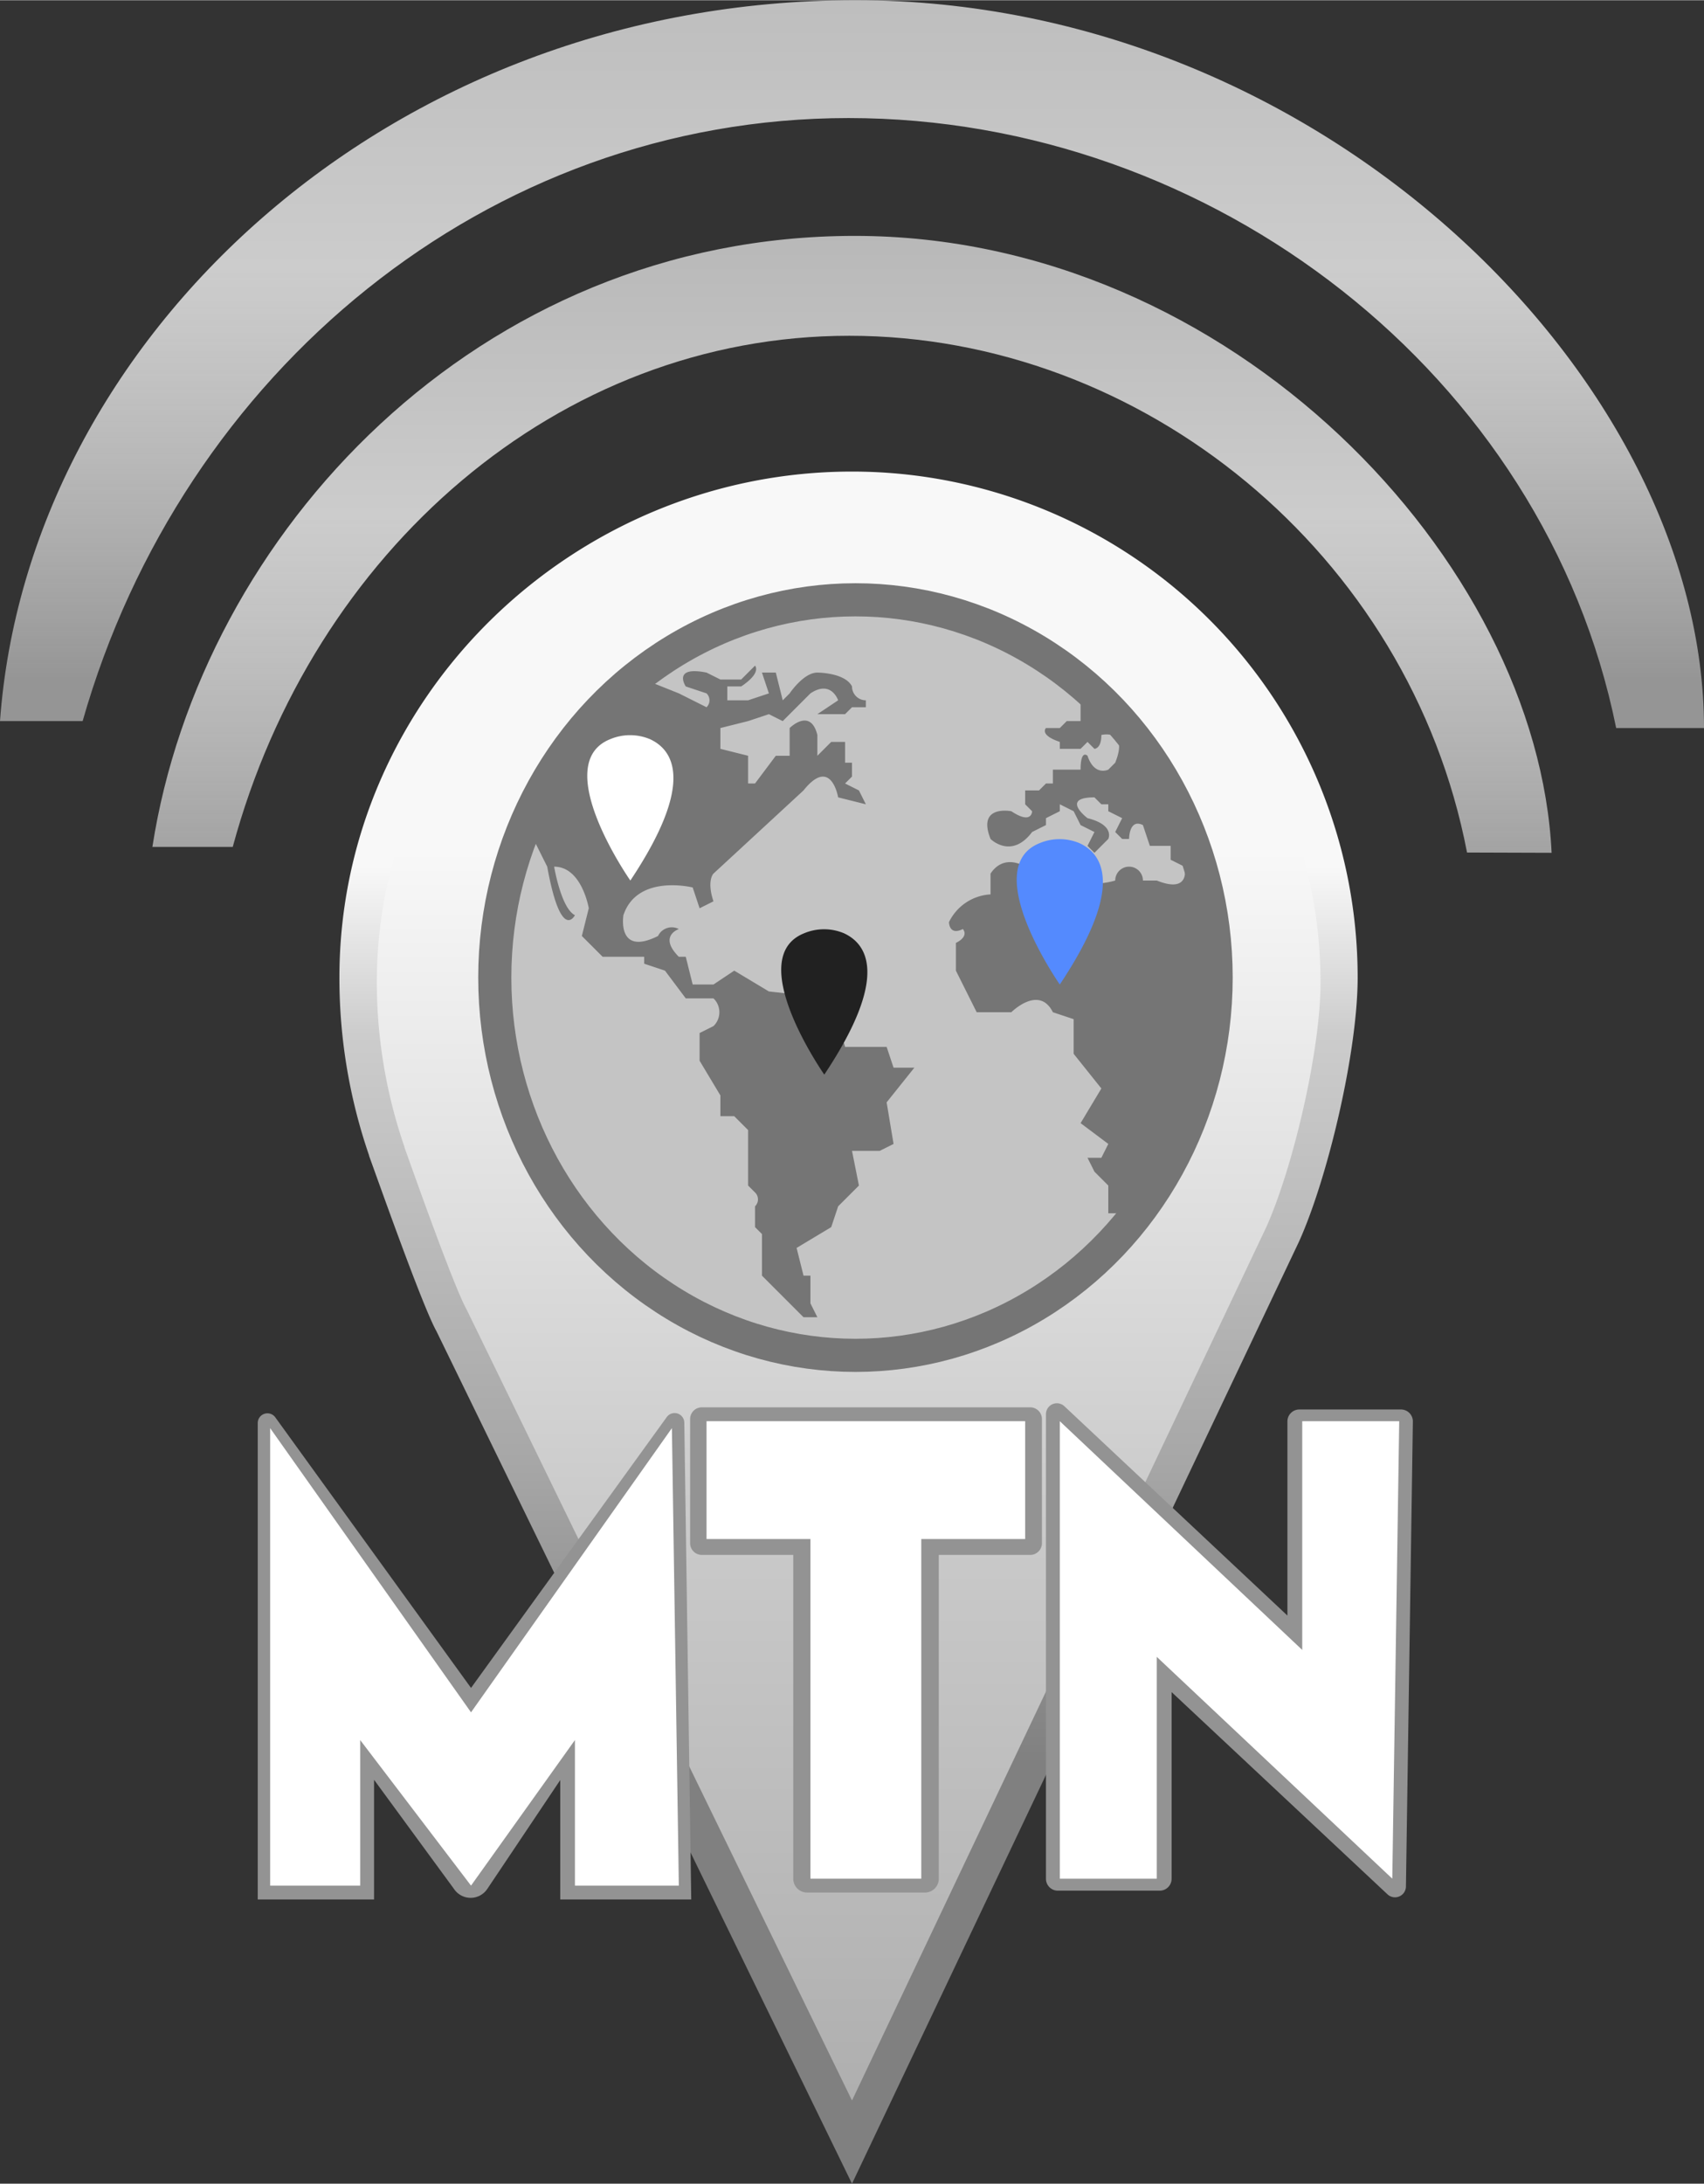
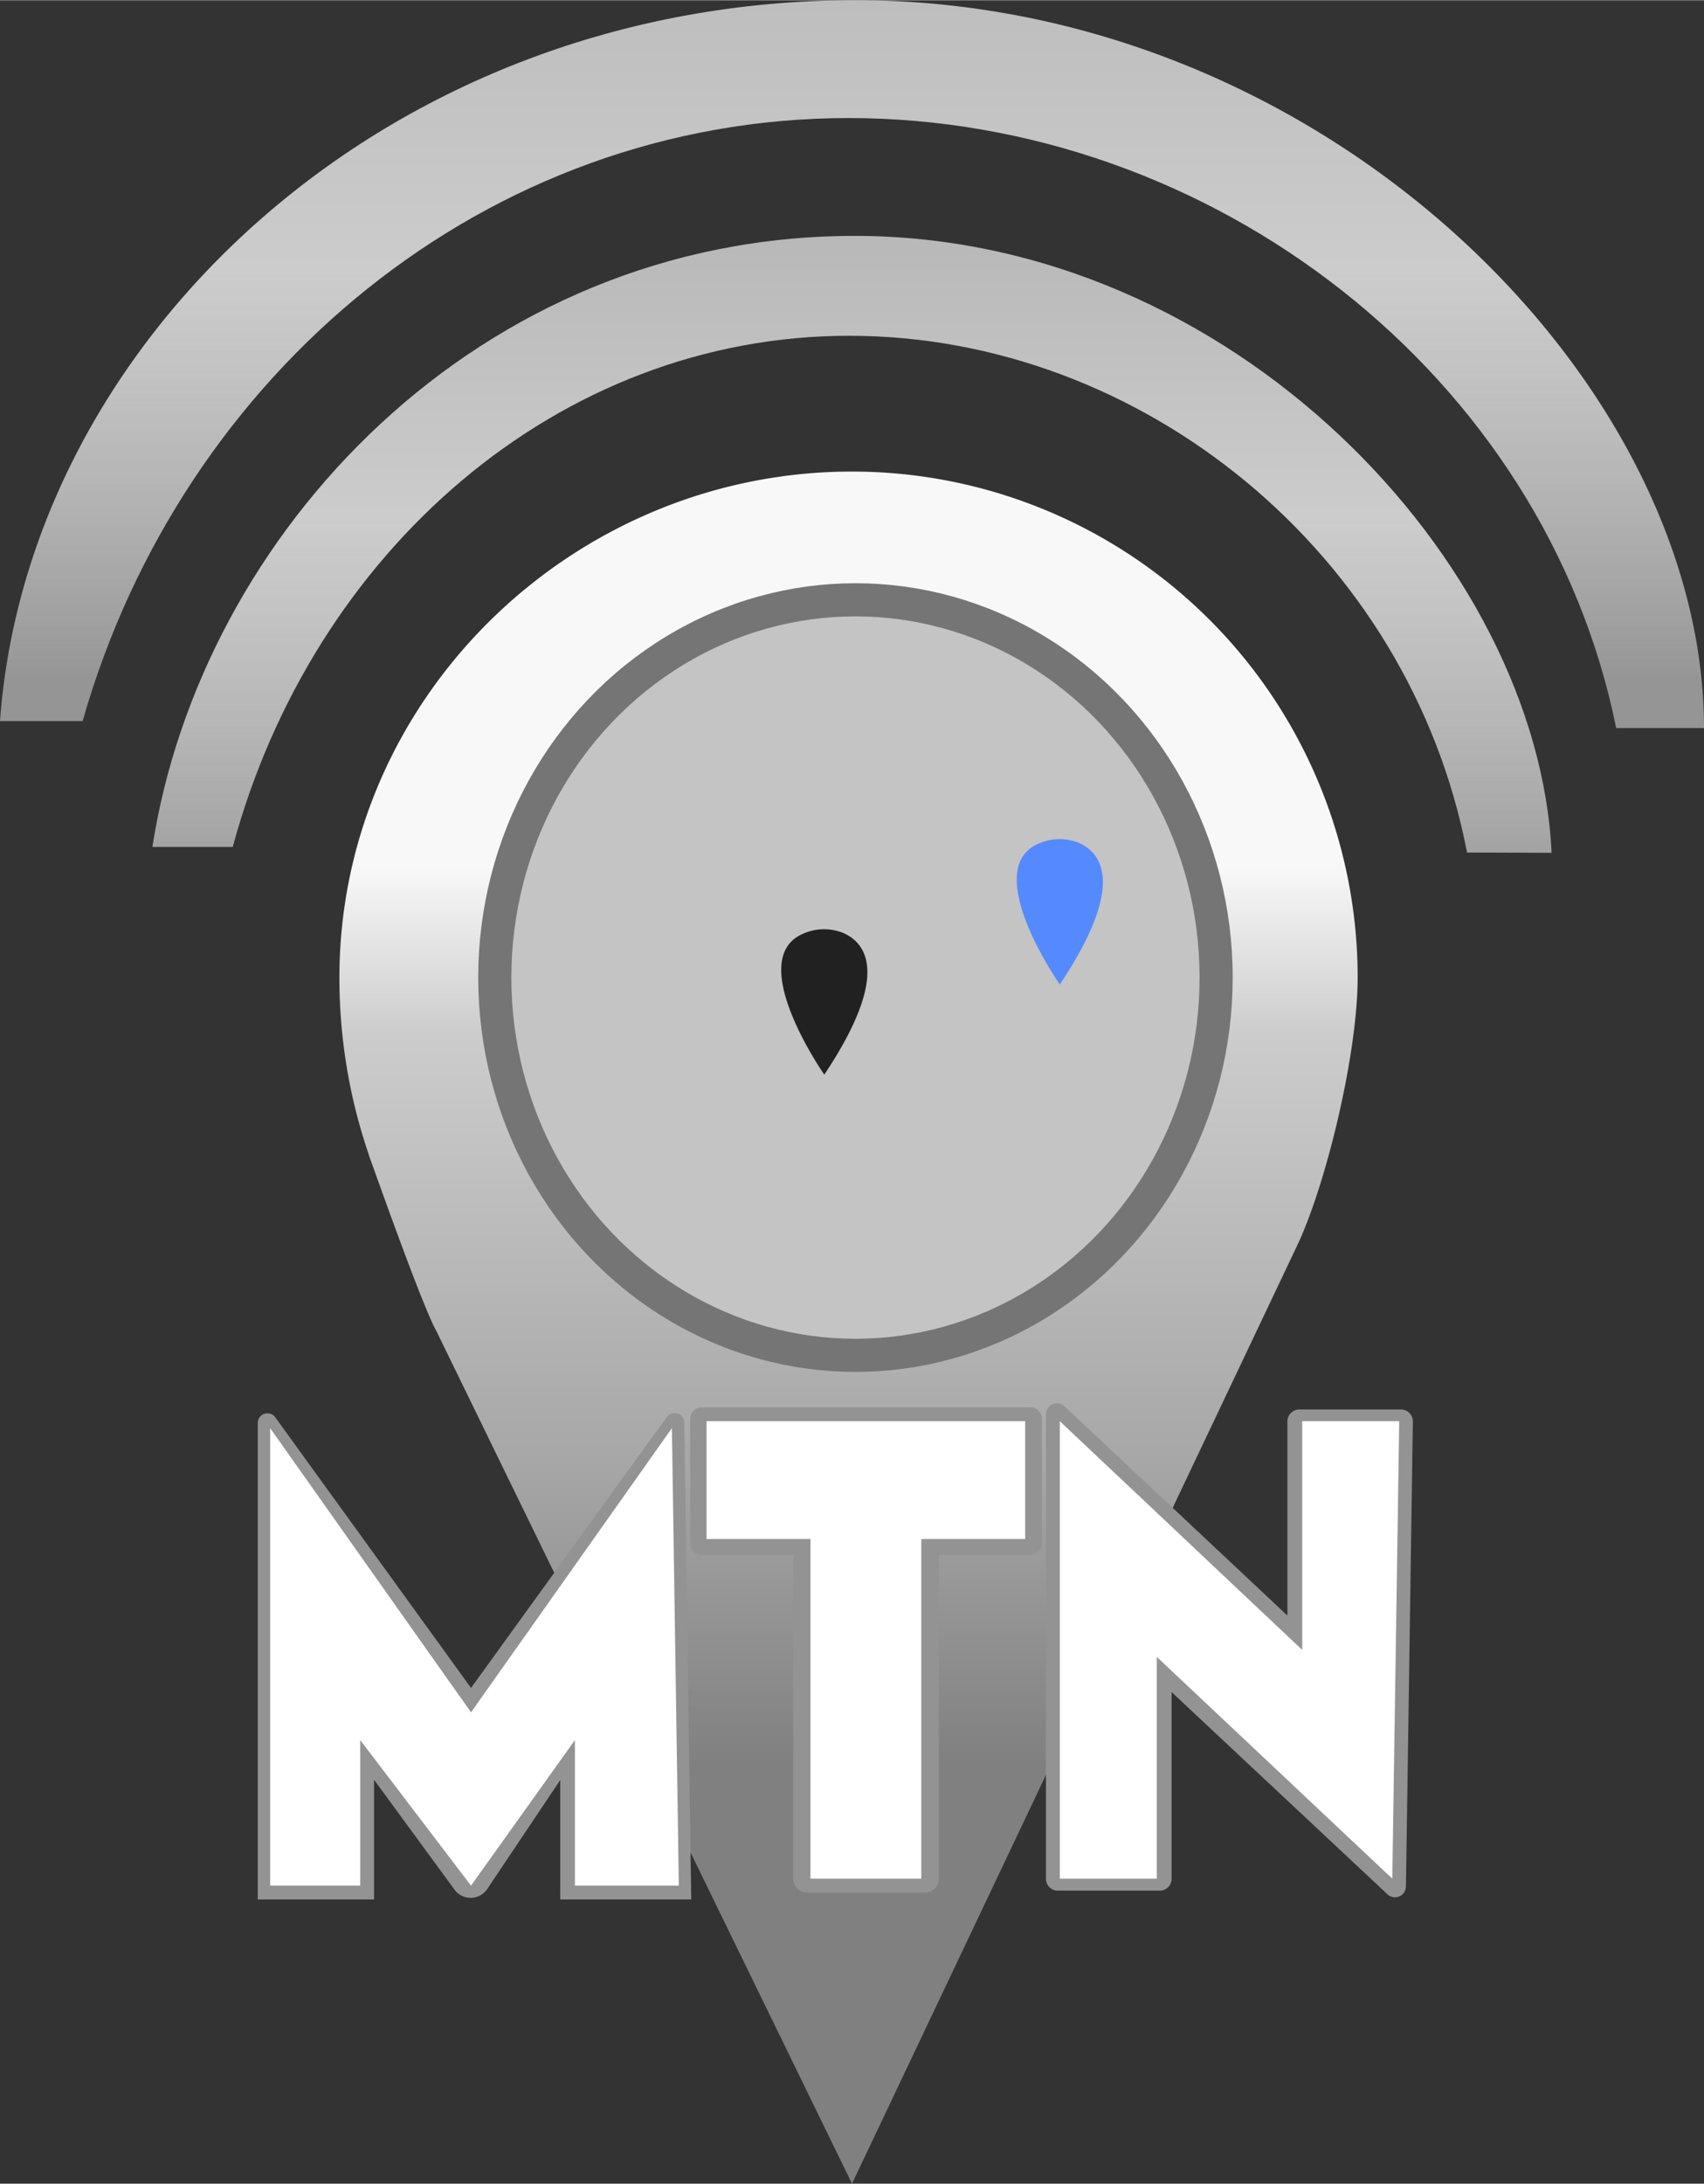
<svg xmlns="http://www.w3.org/2000/svg" data-name="Layer 1" viewBox="0 0 246 315" width="1952" height="2500">
  <rect x="0" y="0" width="246" height="315" fill="#333333" stroke="none" />
  <defs>
    <linearGradient id="a" x1="123" y1="-62" x2="123" y2="184" gradientUnits="userSpaceOnUse">
      <stop offset="0" stop-color="#a7a7a7" />
      <stop offset=".41" stop-color="#ccc" />
      <stop offset=".65" stop-color="#f8f8f8" stop-opacity=".5" />
    </linearGradient>
    <linearGradient id="b" x1="123" y1="-.83" x2="123" y2="197.17" gradientUnits="userSpaceOnUse">
      <stop offset="0" stop-color="#a7a7a7" />
      <stop offset=".38" stop-color="#ccc" />
      <stop offset=".68" stop-color="#f8f8f8" stop-opacity=".5" />
    </linearGradient>
    <linearGradient id="c" x1="122.5" y1="264.17" x2="122.5" y2="102.33" gradientUnits="userSpaceOnUse">
      <stop offset=".06" stop-color="gray" />
      <stop offset=".33" stop-color="#a7a7a7" />
      <stop offset=".71" stop-color="#ccc" />
      <stop offset=".86" stop-color="#f8f8f8" />
    </linearGradient>
    <linearGradient id="d" x1="122.5" y1="326.33" x2="122.5" y2="97.33" gradientUnits="userSpaceOnUse">
      <stop offset="0" stop-color="#a7a7a7" />
      <stop offset=".49" stop-color="#ccc" />
      <stop offset=".89" stop-color="#f8f8f8" />
    </linearGradient>
  </defs>
  <title>mtn</title>
  <path d="M122.5 17C175 17 223 54 233.32 105H246C246 55 191.15 0 123.5 0S4 49 0 104h11.93C26.27 53.68 70.34 17 122.5 17z" fill="url(#a)" />
  <path d="M122.6 48.41c42.23 0 80.89 31.36 89.19 74.55L224 123c-2-42-46.14-89-100.6-89S29 77 22 122.15h11.6c11.54-42.65 47.01-73.74 89-73.74z" fill="url(#b)" />
  <path d="M196 141a73 73 0 0 0-73-73c-40.32 0-74 32.68-74 73a78.56 78.56 0 0 0 4.28 25.65v.06C54.7 170.61 61 188.44 63 192l60 123 64.51-135.86C191.66 170 196 151.75 196 141z" fill="url(#c)" />
-   <path d="M190.64 141.68A67.68 67.68 0 0 0 123 74c-37.38 0-68.6 30.3-68.6 67.68a73 73 0 0 0 4 23.78v.06c1.3 3.62 7.13 20.14 9 23.44L123 303l59.81-126c3.81-8.48 7.83-25.35 7.83-35.32z" fill="url(#d)" />
  <path d="M37.21 205.3V274H54v-17.27l11.55 15.76a2.89 2.89 0 0 0 4.79 0l10.54-15.72V274h18.91l-1-68.8a1.4 1.4 0 0 0-2.53-.8L68 243.48l-28.23-39a1.4 1.4 0 0 0-2.56.82z" fill="#939393" />
  <path fill="#fff" d="M39 206v66h13v-21l16 21 15-21v21h15l-1-66-29 41-29-41z" />
  <path d="M151 204v67a1.72 1.72 0 0 0 1.73 1.73h14.68a1.72 1.72 0 0 0 1.73-1.73v-26.92l31.17 29.18a1.58 1.58 0 0 0 2.66-1.13l1-67.07a1.72 1.72 0 0 0-1.73-1.75h-14.65a1.72 1.72 0 0 0-1.73 1.73v28l-32.2-30.2A1.58 1.58 0 0 0 151 204z" fill="#939393" />
  <path fill="#fff" d="M153 205v66h14v-32l34 32 1-66h-14v33l-35-33z" />
  <path d="M99.63 204.69v17.91a1.69 1.69 0 0 0 1.68 1.69h13.21v46.76a2 2 0 0 0 2 1.95h17.06a2 2 0 0 0 1.95-1.95v-46.76h13.21a1.69 1.69 0 0 0 1.68-1.69v-17.91a1.69 1.69 0 0 0-1.68-1.69h-47.43a1.69 1.69 0 0 0-1.68 1.69z" fill="#939393" />
  <path fill="#fff" d="M102 205v17h15v49h16v-49h15v-17h-46z" />
  <ellipse cx="123.5" cy="141" rx="52.07" ry="54.5" fill="#c4c4c4" stroke="#757575" stroke-miterlimit="10" stroke-width="4.781" />
-   <path d="M156 100v4h-2l-1 1h-2s-1 1 2 2v1h3l1-1 1 1s1 0 1-2c0 0 4-1 2 4l-1 1s-2 1-3-2c0 0-1-1-1 2h-4v2h-1l-1 1h-2v2l1 1s0 2-3 0c0 0-5-1-3 4 0 0 3 3 6-1l2-1v-1l2-1v-1l2 1 1 2 2 1-1 2 1 1 2-2s1-2-3-3c0 0-4-3 1-3l1 1h1v1l2 1-1 2 1 1h1s0-3 2-2l1 3h3v2l2 1s1 4-4 2h-2a2 2 0 0 0-4 0s-6 2-13-2c0 0-3-2-5 1v3a7.1 7.1 0 0 0-6 4s0 2 2 1c0 0 1 1-1 2v4l3 6h5s4-4 6 0l3 1v5l4 5-3 5 4 3-1 2h-2l1 2 2 2v4h4s29-47-8-75zM118 190h-2l-6-6v-6l-1-1v-3a1.39 1.39 0 0 0 0-2l-1-1v-8l-2-2h-2v-3l-3-5v-4l2-1a2.77 2.77 0 0 0 0-4h-4l-3-4-3-1v-1h-6l-3-3 1-4s-1-6-5-6c0 0 1 6 3 7 0 0-2 4-4-7l-3-6s8-16 17-21l5 2 4 2a1.39 1.39 0 0 0 0-2l-3-1s-2-3 3-2l2 1h3l2-2s1 1-2 3h-2v2h3l3-1-1-3h2l1 4 1-1s2-3 4-3c0 0 4 0 5 2a2 2 0 0 0 2 2v1h-2l-1 1h-4l3-2s-1-3-4-1l-4 4-2-1-3 1-4 1v3l4 1v4h1l3-4h2v-4s3-3 4 1v3l2-2h2v3h1v2l-1 1 2 1 1 2-4-1s-1-6-5-1l-13 12s-1 1 0 4l-2 1-1-3s-8-2-10 4c0 0-1 6 5 3a2.19 2.19 0 0 1 3-1s-3 1 0 4h1l1 4h3l3-2 5 3 9 1 2 7h6l1 3h3l-4 5 1 6-2 1h-4l1 5-3 3-1 3-5 3 1 4h1v4z" fill="#757575" />
  <path d="M119 155s-11.8-16.86-2.89-20.4a7.43 7.43 0 0 1 5.71 0c3.18 1.45 6.81 5.96-2.82 20.4z" fill="#212121" />
  <path d="M153 142s-11.8-16.86-2.89-20.4a7.43 7.43 0 0 1 5.71 0c3.18 1.45 6.81 5.96-2.82 20.4z" fill="#548afe" />
-   <path d="M91 127s-11.8-16.86-2.89-20.4a7.43 7.43 0 0 1 5.71 0c3.18 1.45 6.81 5.96-2.82 20.4z" fill="#fff" />
</svg>